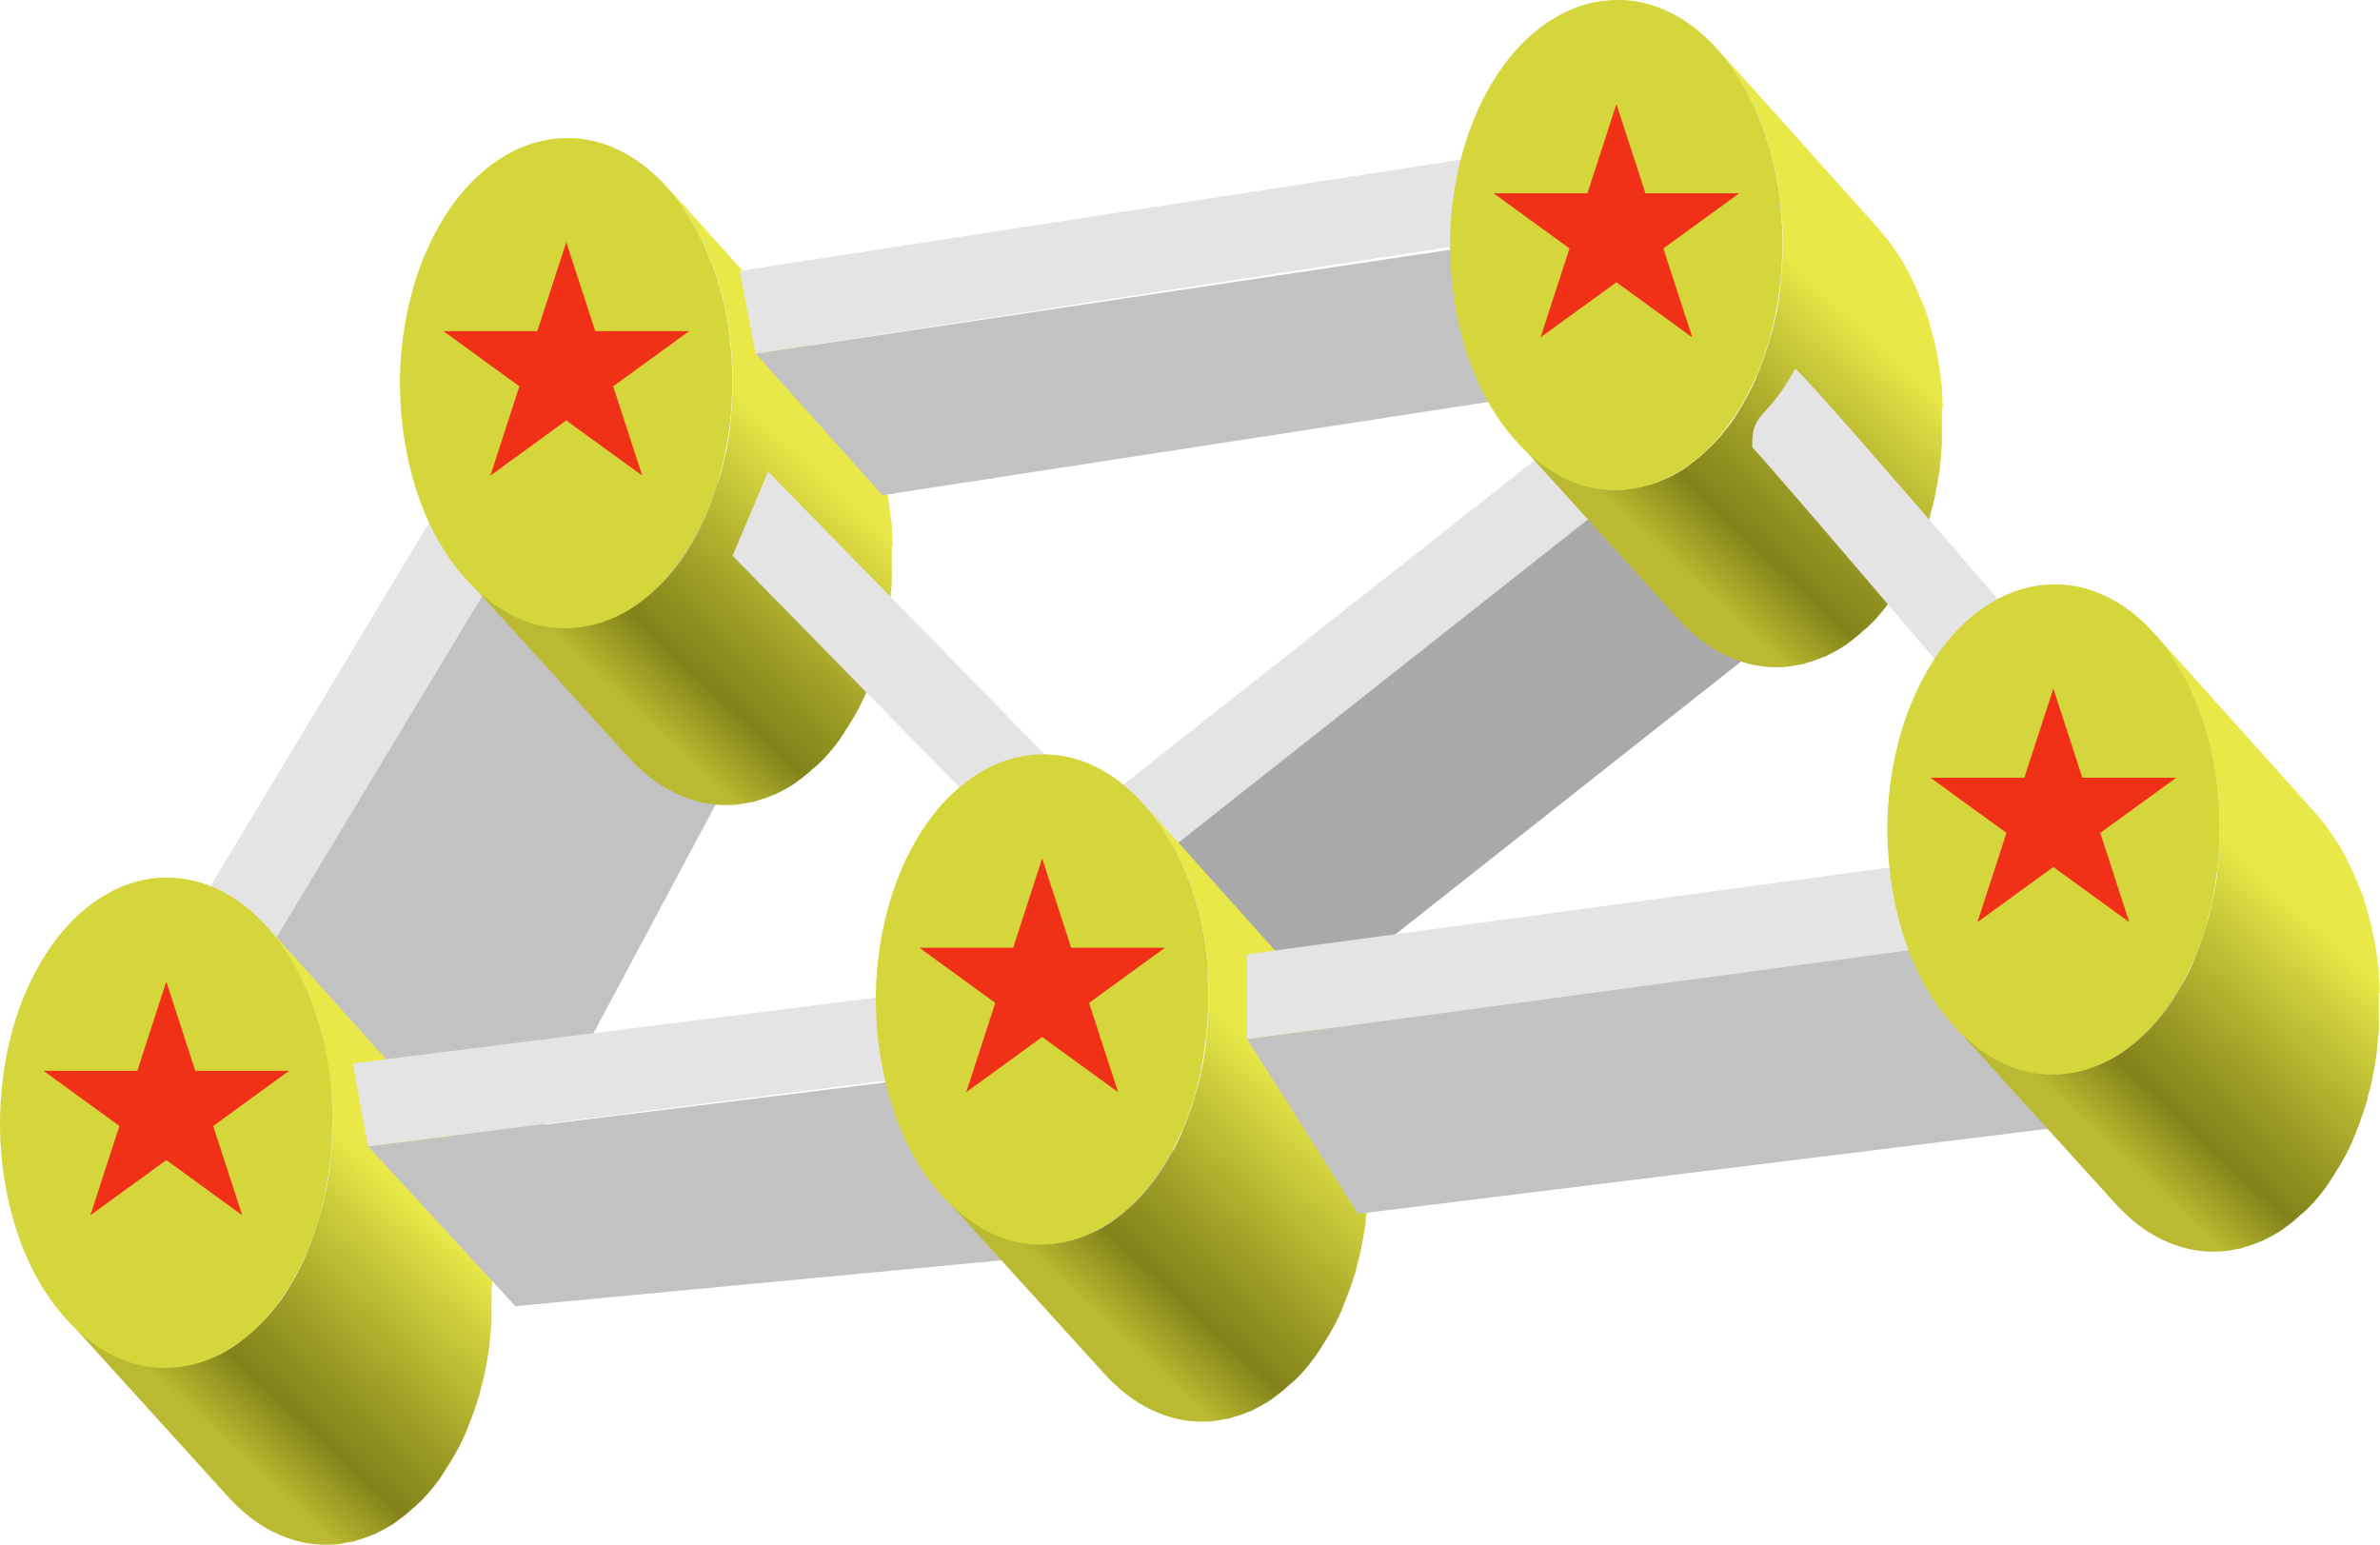
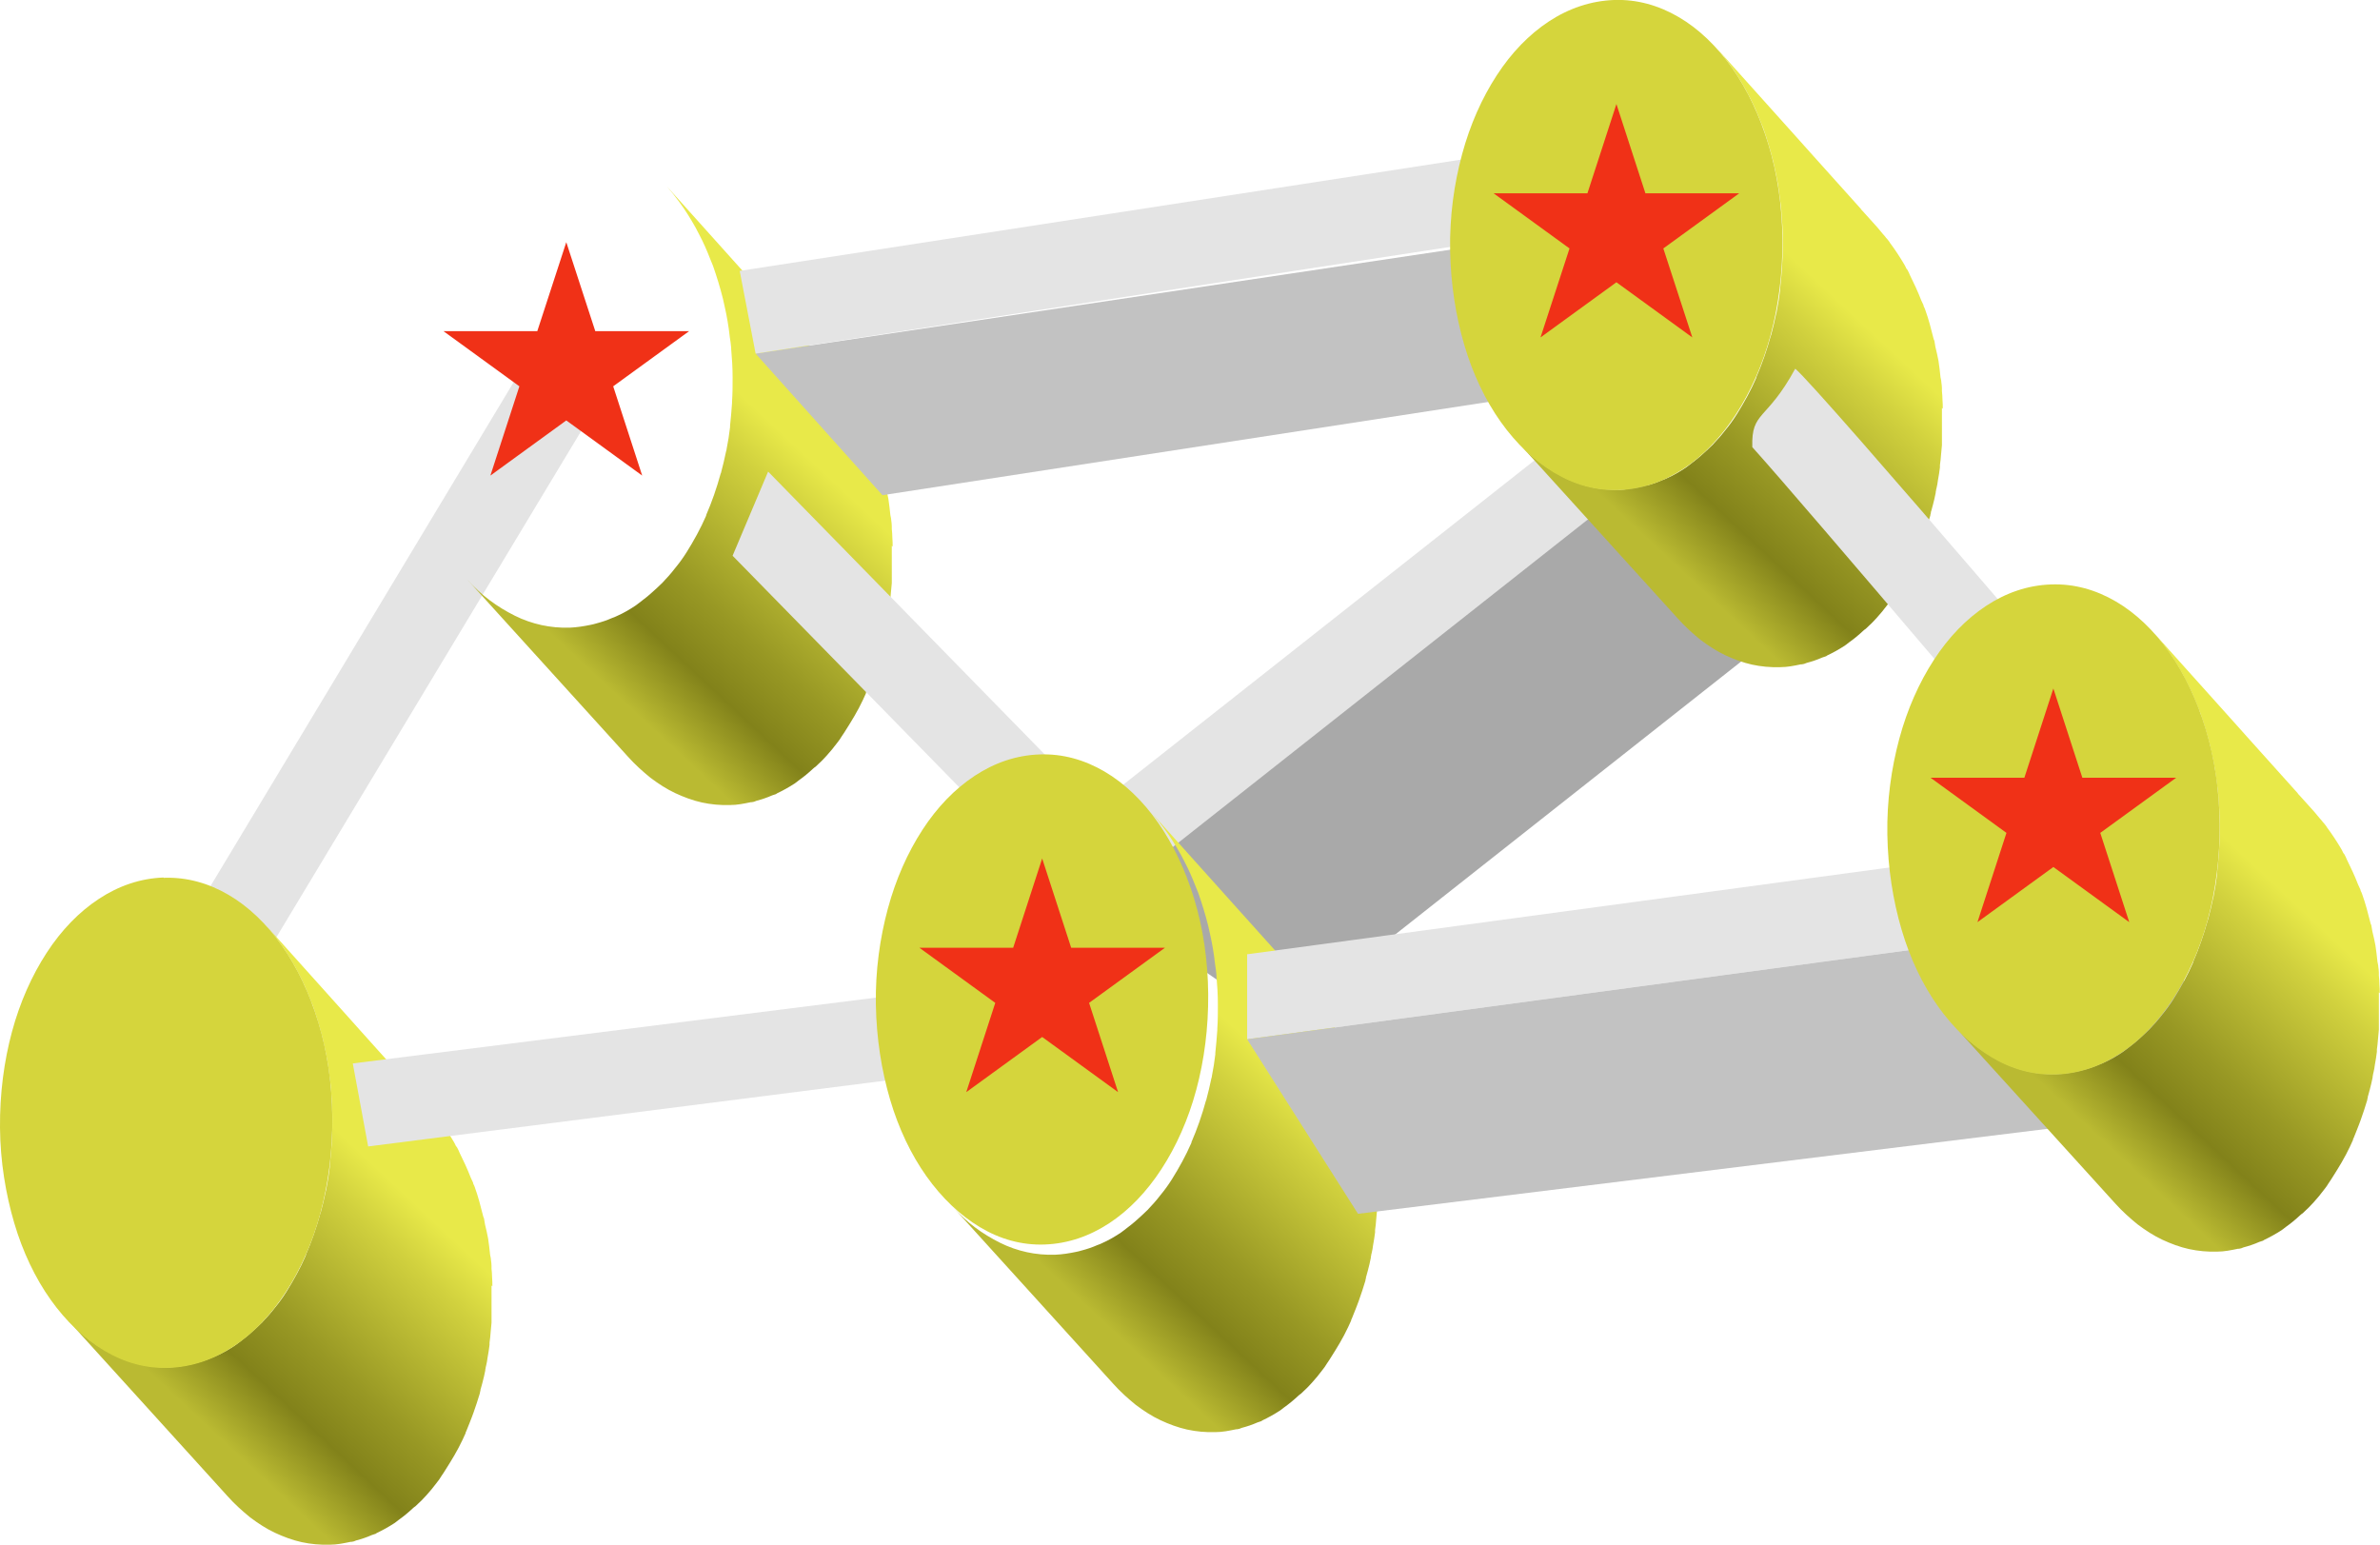
<svg xmlns="http://www.w3.org/2000/svg" xmlns:xlink="http://www.w3.org/1999/xlink" id="_レイヤー_2" data-name="レイヤー 2" viewBox="0 0 83.72 54.35">
  <defs>
    <style>
      .cls-1 {
        fill: url(#_名称未設定グラデーション_16-2);
      }

      .cls-1, .cls-2, .cls-3, .cls-4, .cls-5, .cls-6, .cls-7, .cls-8, .cls-9, .cls-10 {
        stroke-width: 0px;
      }

      .cls-2 {
        fill: url(#_名称未設定グラデーション_16-3);
      }

      .cls-3 {
        fill: url(#_名称未設定グラデーション_16-5);
      }

      .cls-4 {
        fill: url(#_名称未設定グラデーション_16-4);
      }

      .cls-5 {
        fill: #c2c2c2;
      }

      .cls-6 {
        fill: #a9a9a9;
      }

      .cls-7 {
        fill: url(#_名称未設定グラデーション_16);
      }

      .cls-8 {
        fill: #d5d53c;
      }

      .cls-9 {
        fill: #e4e4e4;
      }

      .cls-11 {
        isolation: isolate;
      }

      .cls-10 {
        fill: #f03117;
      }
    </style>
    <linearGradient id="_名称未設定グラデーション_16" data-name="名称未設定グラデーション 16" x1="20.21" y1="23.08" x2="27.52" y2="15.24" gradientUnits="userSpaceOnUse">
      <stop offset="0" stop-color="#baba32" />
      <stop offset=".23" stop-color="#82821a" />
      <stop offset=".43" stop-color="#989824" />
      <stop offset=".85" stop-color="#d1d13e" />
      <stop offset="1" stop-color="#e8e949" />
    </linearGradient>
    <linearGradient id="_名称未設定グラデーション_16-2" data-name="名称未設定グラデーション 16" x1="6.13" y1="49.1" x2="13.45" y2="41.26" xlink:href="#_名称未設定グラデーション_16" />
    <linearGradient id="_名称未設定グラデーション_16-3" data-name="名称未設定グラデーション 16" x1="57.15" y1="18.22" x2="64.46" y2="10.38" xlink:href="#_名称未設定グラデーション_16" />
    <linearGradient id="_名称未設定グラデーション_16-4" data-name="名称未設定グラデーション 16" x1="36.95" y1="44.77" x2="44.26" y2="36.92" xlink:href="#_名称未設定グラデーション_16" />
    <linearGradient id="_名称未設定グラデーション_16-5" data-name="名称未設定グラデーション 16" x1="72.52" y1="38.78" x2="79.84" y2="30.94" xlink:href="#_名称未設定グラデーション_16" />
  </defs>
  <g id="_レイヤー_2-2" data-name="レイヤー 2">
    <g>
-       <polygon class="cls-5" points="21.15 13.99 29.57 20.07 17.5 42.67 7.29 37.01 21.15 13.99" />
      <polygon class="cls-9" points="7.29 37.01 21.15 13.99 21.57 13.93 19.1 11.73 1.63 40.77 7.29 37.01" />
      <g>
        <g class="cls-11">
          <path class="cls-7" d="M31.4,19.23c0-.1,0-.21-.01-.31,0-.1-.01-.21-.02-.31,0-.02,0-.04,0-.06,0-.01,0-.02,0-.04,0-.07-.01-.14-.02-.21,0-.06-.02-.12-.03-.18-.02-.19-.04-.38-.07-.57-.03-.17-.07-.33-.11-.5-.01-.06-.02-.12-.03-.18,0-.03-.02-.06-.03-.09-.09-.36-.18-.71-.3-1.04-.01-.04-.03-.07-.05-.11,0-.02-.01-.05-.02-.07-.02-.05-.05-.1-.07-.15-.12-.31-.26-.61-.4-.89-.02-.05-.04-.1-.07-.15-.01-.03-.03-.05-.05-.07-.02-.04-.04-.09-.07-.14-.16-.27-.33-.53-.51-.77-.01-.02-.02-.04-.04-.06-.03-.04-.06-.08-.1-.12-.03-.04-.06-.08-.1-.12-.03-.04-.07-.08-.1-.12-.03-.04-.07-.08-.1-.12l-.55-.61s-.01-.01-.02-.02c0,0-.01-.01-.01-.02l-1.76-1.96c-.11-.12-.22-.25-.33-.37l-2.97-3.31c.15.17.29.35.43.54.21.28.4.59.58.91.04.07.08.15.12.23.15.28.28.58.4.89.03.07.06.15.09.22.13.37.25.76.35,1.16.02.09.04.18.06.27.08.35.14.7.18,1.07.02.13.04.26.05.39,0,.01,0,.02,0,.04.03.33.05.66.05,1,0,.29,0,.57-.02.85,0,.02,0,.04,0,.05-.02.27-.04.53-.07.8,0,.02,0,.04,0,.05-.03.26-.07.51-.12.76,0,.03-.01.06-.02.09-.05.25-.11.49-.17.72,0,.02-.01.04-.02.06-.14.51-.31,1-.51,1.46,0,0,0,.01,0,.02-.2.46-.44.89-.69,1.29,0,0,0,0,0,0-.12.19-.25.37-.39.54-.01.02-.03.03-.04.05-.13.17-.27.32-.41.47,0,0-.01.02-.02.02-.1.1-.2.19-.31.29-.16.15-.33.28-.5.41-.04.03-.08.06-.12.09-.21.14-.43.27-.66.37-.06.03-.11.05-.17.07-.18.08-.36.14-.55.19-.07.02-.14.04-.2.05-.24.05-.49.09-.74.1-.34.01-.67-.02-.99-.09-.32-.07-.64-.18-.94-.33-.3-.15-.6-.33-.88-.54s-.55-.46-.8-.74h0s0,0,0,0l5.66,6.24c.25.28.52.52.79.74.28.21.57.4.87.54s.62.26.94.33c.32.07.65.1.99.09.25,0,.49-.05.73-.1.03,0,.06,0,.08-.01.04,0,.08-.03.12-.04.19-.05.37-.11.55-.19.04-.02.08-.02.12-.04.02,0,.03-.02.05-.03.21-.1.41-.21.61-.34.01,0,.03-.02.04-.03.01,0,.02-.01.03-.02.03-.02.06-.05.09-.07.17-.12.34-.26.5-.41.03-.03.06-.05.09-.07.07-.06.13-.13.2-.19,0,0,.01-.01.02-.02,0,0,.01-.01.02-.02.05-.05.1-.11.15-.16.06-.07.12-.14.19-.22.02-.03.05-.06.07-.09.01-.02.03-.03.04-.05.02-.03.05-.06.07-.09.06-.07.11-.15.16-.23.05-.07.1-.15.15-.23,0,0,0,0,0,0h0s0,0,0,0c.05-.08.1-.16.15-.24.05-.08.1-.17.15-.25.05-.09.1-.18.15-.27.05-.09.09-.19.14-.28.04-.08.07-.16.11-.24,0,0,0-.01,0-.02,0-.01.01-.02.02-.04.04-.1.08-.2.12-.3.04-.11.09-.22.13-.34.04-.11.08-.23.12-.35.04-.12.07-.23.11-.35,0-.03.01-.06.02-.09,0,0,0,0,0-.02,0-.01,0-.03.01-.04.02-.07.04-.14.06-.22.04-.14.07-.29.1-.43,0-.02,0-.05.01-.07,0-.03.01-.06.02-.1.02-.09.04-.18.05-.28.03-.15.05-.3.07-.45,0,0,0-.02,0-.03,0-.02,0-.04,0-.05.02-.13.03-.25.04-.38.01-.11.02-.22.03-.32,0-.03,0-.06,0-.09,0-.02,0-.04,0-.06,0-.06,0-.12,0-.18,0-.11,0-.22,0-.33,0-.11,0-.22,0-.33,0-.11,0-.21,0-.32Z" />
-           <path class="cls-8" d="M19.83,4.86c.81-.03,1.58.19,2.28.6s1.34,1.02,1.88,1.79.97,1.68,1.28,2.7.48,2.15.49,3.34-.14,2.33-.42,3.37-.7,1.98-1.22,2.78-1.14,1.45-1.84,1.91-1.46.72-2.27.75-1.58-.19-2.28-.61-1.34-1.03-1.88-1.79-.98-1.68-1.28-2.7-.48-2.15-.5-3.34.14-2.33.42-3.37.7-1.98,1.22-2.78,1.14-1.44,1.84-1.9,1.46-.72,2.27-.75Z" />
        </g>
        <polygon class="cls-10" points="19.92 8.52 20.94 11.65 24.24 11.65 21.57 13.59 22.59 16.73 19.92 14.79 17.25 16.73 18.27 13.59 15.6 11.65 18.9 11.65 19.92 8.52" />
      </g>
      <polygon class="cls-5" points="31.04 17.42 61.64 12.71 52.78 8.52 26.58 12.44 31.04 17.42" />
      <polygon class="cls-9" points="26.58 12.44 52.81 8.41 54.09 5.2 26.02 9.53 26.58 12.44" />
      <polygon class="cls-9" points="55.34 15.12 57.1 17.45 38.27 32.32 25.77 19.55 27.02 16.59 38.54 28.37 55.34 15.12" />
      <polygon class="cls-6" points="57.66 16.85 63.86 21.21 45.08 36.03 38.82 31.72 57.66 16.85" />
      <g>
        <g class="cls-11">
          <path class="cls-1" d="M17.32,45.25c0-.1,0-.21-.01-.31,0-.1-.01-.21-.02-.31,0-.02,0-.04,0-.06,0-.01,0-.02,0-.04,0-.07-.01-.14-.02-.21,0-.06-.02-.12-.03-.18-.02-.19-.04-.38-.07-.57-.03-.17-.07-.33-.11-.5-.01-.06-.02-.12-.03-.18,0-.03-.02-.06-.03-.09-.09-.36-.18-.71-.3-1.04-.01-.04-.03-.07-.05-.11,0-.02-.01-.05-.02-.07-.02-.05-.05-.1-.07-.15-.12-.31-.26-.61-.4-.89-.02-.05-.04-.1-.07-.15-.01-.03-.03-.05-.05-.07-.02-.04-.04-.09-.07-.14-.16-.27-.33-.53-.51-.77-.01-.02-.02-.04-.04-.06-.03-.04-.06-.08-.1-.12-.03-.04-.06-.08-.1-.12-.03-.04-.07-.08-.1-.12-.03-.04-.07-.08-.1-.12l-.55-.61s-.01-.01-.02-.02c0,0-.01-.01-.01-.02l-1.76-1.96c-.11-.12-.22-.25-.33-.37l-2.97-3.31c.15.17.29.35.43.54.21.28.4.59.58.91.04.07.08.15.12.23.15.28.28.58.4.89.03.07.06.15.09.22.13.37.25.76.35,1.16.02.09.04.18.06.27.08.35.14.7.18,1.07.02.13.04.26.05.39,0,.01,0,.02,0,.04.03.33.05.66.05,1,0,.29,0,.57-.02.85,0,.02,0,.04,0,.05-.02.27-.04.53-.07.8,0,.02,0,.04,0,.05-.03.26-.07.51-.12.76,0,.03-.01.06-.02.09-.05.25-.11.49-.17.72,0,.02-.01.04-.02.06-.14.51-.31,1-.51,1.46,0,0,0,.01,0,.02-.2.46-.44.89-.69,1.29,0,0,0,0,0,0-.12.19-.25.37-.39.54-.01.02-.03.03-.04.05-.13.17-.27.32-.41.47,0,0-.01.02-.02.02-.1.1-.2.19-.31.29-.16.15-.33.28-.5.41-.04.03-.08.06-.12.09-.21.14-.43.27-.66.37-.06.03-.11.05-.17.07-.18.08-.36.14-.55.19-.07.02-.14.04-.2.05-.24.05-.49.09-.74.1-.34.01-.67-.02-.99-.09-.32-.07-.64-.18-.94-.33-.3-.15-.6-.33-.88-.54s-.55-.46-.8-.74h0s0,0,0,0l5.66,6.24c.25.28.52.52.79.74.28.21.57.4.87.54s.62.26.94.33c.32.07.65.1.99.09.25,0,.49-.05.73-.1.03,0,.06,0,.08-.01.04,0,.08-.03.12-.04.19-.05.37-.11.55-.19.04-.02.08-.02.12-.04.02,0,.03-.02.05-.03.21-.1.41-.21.61-.34.01,0,.03-.02.04-.03.01,0,.02-.01.03-.02.03-.02.06-.05.09-.07.17-.12.34-.26.5-.41.03-.03.06-.05.09-.07.07-.06.13-.13.2-.19,0,0,.01-.01.02-.02,0,0,.01-.01.02-.02.05-.05.1-.11.15-.16.06-.07.12-.14.19-.22.02-.03.05-.06.07-.09.01-.02.03-.03.04-.05.02-.03.05-.06.07-.09.06-.07.11-.15.16-.23.05-.07.1-.15.15-.23,0,0,0,0,0,0h0s0,0,0,0c.05-.08.1-.16.15-.24.05-.08.1-.17.15-.25.05-.09.1-.18.15-.27.05-.09.09-.19.14-.28.04-.08.07-.16.11-.24,0,0,0-.01,0-.02,0-.01.01-.02.02-.04.04-.1.08-.2.12-.3.04-.11.09-.22.13-.34.04-.11.08-.23.12-.35.04-.12.07-.23.11-.35,0-.03.01-.06.02-.09,0,0,0,0,0-.02,0-.01,0-.03.01-.04.02-.07.04-.14.06-.22.04-.14.07-.29.1-.43,0-.02,0-.05.01-.07,0-.03.01-.06.02-.1.02-.09.04-.18.05-.28.03-.15.05-.3.07-.45,0,0,0-.02,0-.03,0-.02,0-.04,0-.05.02-.13.03-.25.04-.38.01-.11.02-.22.03-.32,0-.03,0-.06,0-.09,0-.02,0-.04,0-.06,0-.06,0-.12,0-.18,0-.11,0-.22,0-.33,0-.11,0-.22,0-.33,0-.11,0-.21,0-.32Z" />
          <path class="cls-8" d="M5.76,30.88c.81-.03,1.58.19,2.28.6s1.34,1.02,1.88,1.79.97,1.68,1.28,2.7.48,2.15.49,3.34-.14,2.33-.42,3.37-.7,1.98-1.22,2.78-1.14,1.45-1.84,1.91-1.46.72-2.27.75-1.58-.19-2.28-.61-1.34-1.03-1.88-1.79-.98-1.68-1.28-2.7S.01,40.86,0,39.67s.14-2.33.42-3.37.7-1.98,1.22-2.78,1.14-1.44,1.84-1.9,1.46-.72,2.27-.75Z" />
        </g>
-         <polygon class="cls-10" points="5.85 34.53 6.87 37.67 10.17 37.67 7.5 39.61 8.52 42.75 5.85 40.81 3.18 42.75 4.2 39.61 1.53 37.67 4.83 37.67 5.85 34.53" />
      </g>
      <g>
        <g class="cls-11">
          <path class="cls-2" d="M68.34,14.38c0-.1,0-.21-.01-.31,0-.1-.01-.21-.02-.31,0-.02,0-.04,0-.06,0-.01,0-.02,0-.04,0-.07-.01-.14-.02-.21,0-.06-.02-.12-.03-.18-.02-.19-.04-.38-.07-.57-.03-.17-.07-.33-.11-.5-.01-.06-.02-.12-.03-.18,0-.03-.02-.06-.03-.09-.09-.36-.18-.71-.3-1.04-.01-.04-.03-.07-.05-.11,0-.02-.01-.05-.02-.07-.02-.05-.05-.1-.07-.15-.12-.31-.26-.61-.4-.89-.02-.05-.04-.1-.07-.15-.01-.03-.03-.05-.05-.07-.02-.04-.04-.09-.07-.14-.16-.27-.33-.53-.51-.77-.01-.02-.02-.04-.04-.06-.03-.04-.06-.08-.1-.12-.03-.04-.06-.08-.1-.12-.03-.04-.07-.08-.1-.12-.03-.04-.07-.08-.1-.12l-.55-.61s-.01-.01-.02-.02c0,0-.01-.01-.01-.02l-1.76-1.96c-.11-.12-.22-.25-.33-.37l-2.97-3.31c.15.17.29.35.43.54.21.28.4.59.58.91.04.07.08.15.12.23.15.28.28.58.4.89.03.07.06.15.09.22.13.37.25.76.35,1.16.02.09.04.18.06.27.08.35.14.7.18,1.07.02.13.04.26.05.39,0,.01,0,.02,0,.04.03.33.05.66.05,1,0,.29,0,.57-.02.85,0,.02,0,.04,0,.05-.02.27-.04.53-.07.8,0,.02,0,.04,0,.05-.03.26-.07.51-.12.76,0,.03-.01.06-.02.09-.05.25-.11.49-.17.72,0,.02-.01.04-.02.06-.14.51-.31,1-.51,1.46,0,0,0,.01,0,.02-.2.46-.44.89-.69,1.29,0,0,0,0,0,0-.12.19-.25.37-.39.54-.01.02-.03.03-.04.05-.13.17-.27.32-.41.47,0,0-.01.02-.02.02-.1.1-.2.19-.31.29-.16.15-.33.28-.5.41-.04.03-.08.06-.12.09-.21.14-.43.27-.66.37-.06.03-.11.05-.17.07-.18.08-.36.14-.55.19-.07.02-.14.04-.2.05-.24.05-.49.09-.74.1-.34.01-.67-.02-.99-.09-.32-.07-.64-.18-.94-.33-.3-.15-.6-.33-.88-.54s-.55-.46-.8-.74h0s0,0,0,0l5.66,6.24c.25.28.52.52.79.74.28.21.57.4.87.54s.62.26.94.33c.32.07.65.1.99.09.25,0,.49-.05.73-.1.03,0,.06,0,.08-.01.04,0,.08-.03.12-.04.19-.05.37-.11.55-.19.04-.02.08-.02.12-.04.02,0,.03-.02.05-.03.21-.1.41-.21.61-.34.01,0,.03-.02.04-.03.01,0,.02-.01.03-.02.03-.02.06-.05.09-.07.17-.12.34-.26.5-.41.03-.03.06-.05.09-.07.07-.06.13-.13.2-.19,0,0,.01-.01.02-.02,0,0,.01-.01.02-.02.05-.05.1-.11.15-.16.06-.07.12-.14.19-.22.02-.03.05-.06.07-.09.01-.02.03-.03.04-.05.02-.03.05-.06.07-.09.06-.07.11-.15.16-.23.05-.07.1-.15.15-.23,0,0,0,0,0,0h0s0,0,0,0c.05-.08.1-.16.15-.24.05-.08.1-.17.15-.25.05-.09.1-.18.15-.27.05-.09.09-.19.14-.28.04-.08.07-.16.11-.24,0,0,0-.01,0-.02,0-.01.01-.02.02-.04.04-.1.08-.2.12-.3.04-.11.09-.22.13-.34.04-.11.08-.23.12-.35.04-.12.07-.23.11-.35,0-.03.01-.06.02-.09,0,0,0,0,0-.02,0-.01,0-.03.01-.04.02-.07.04-.14.06-.22.04-.14.07-.29.1-.43,0-.02,0-.05.01-.07,0-.03.01-.06.02-.1.02-.09.04-.18.05-.28.03-.15.05-.3.07-.45,0,0,0-.02,0-.03,0-.02,0-.04,0-.05.02-.13.03-.25.04-.38.01-.11.02-.22.03-.32,0-.03,0-.06,0-.09,0-.02,0-.04,0-.06,0-.06,0-.12,0-.18,0-.11,0-.22,0-.33,0-.11,0-.22,0-.33,0-.11,0-.21,0-.32Z" />
          <path class="cls-8" d="M56.77,0c.81-.03,1.58.19,2.28.6s1.34,1.02,1.88,1.79.97,1.68,1.28,2.7.48,2.15.49,3.34-.14,2.33-.42,3.37-.7,1.98-1.22,2.78-1.14,1.45-1.84,1.91-1.46.72-2.27.75-1.58-.19-2.28-.61-1.34-1.03-1.88-1.79-.98-1.68-1.28-2.7-.48-2.15-.5-3.34.14-2.33.42-3.37.7-1.98,1.22-2.78,1.14-1.44,1.84-1.9S55.97.03,56.77,0Z" />
        </g>
        <polygon class="cls-10" points="56.86 3.66 57.88 6.8 61.18 6.8 58.51 8.74 59.53 11.87 56.86 9.93 54.19 11.87 55.21 8.74 52.54 6.8 55.84 6.8 56.86 3.66" />
      </g>
      <path class="cls-9" d="M63.15,12.97c-1.01,1.86-1.55,1.48-1.51,2.76,1.79,1.98,11.34,13.26,11.34,13.26l2.91-1.35s-11.92-14-12.74-14.67Z" />
      <polygon class="cls-9" points="32.92 34.83 12.41 37.41 12.95 40.33 38.49 37.08 32.92 34.83" />
-       <polygon class="cls-5" points="18.13 45.95 43.13 43.59 39.22 37.08 12.95 40.33 18.13 45.95" />
      <g>
        <g class="cls-11">
-           <path class="cls-4" d="M48.14,40.92c0-.1,0-.21-.01-.31,0-.1-.01-.21-.02-.31,0-.02,0-.04,0-.06,0-.01,0-.02,0-.04,0-.07-.01-.14-.02-.21,0-.06-.02-.12-.03-.18-.02-.19-.04-.38-.07-.57-.03-.17-.07-.33-.11-.5-.01-.06-.02-.12-.03-.18,0-.03-.02-.06-.03-.09-.09-.36-.18-.71-.3-1.04-.01-.04-.03-.07-.05-.11,0-.02-.01-.05-.02-.07-.02-.05-.05-.1-.07-.15-.12-.31-.26-.61-.4-.89-.02-.05-.04-.1-.07-.15-.01-.03-.03-.05-.05-.07-.02-.04-.04-.09-.07-.14-.16-.27-.33-.53-.51-.77-.01-.02-.02-.04-.04-.06-.03-.04-.06-.08-.1-.12-.03-.04-.06-.08-.1-.12-.03-.04-.07-.08-.1-.12-.03-.04-.07-.08-.1-.12l-.55-.61s-.01-.01-.02-.02c0,0-.01-.01-.01-.02l-1.76-1.96c-.11-.12-.22-.25-.33-.37l-2.97-3.31c.15.17.29.35.43.54.21.28.4.59.58.91.04.07.08.15.12.23.15.28.28.58.4.89.03.07.06.15.09.22.13.37.25.76.35,1.16.02.09.04.18.06.27.08.35.14.7.18,1.07.02.13.04.26.05.39,0,.01,0,.02,0,.04.03.33.05.66.05,1,0,.29,0,.57-.02.85,0,.02,0,.04,0,.05-.02.27-.04.53-.07.8,0,.02,0,.04,0,.05-.03.26-.07.51-.12.76,0,.03-.01.06-.02.09-.05.25-.11.49-.17.72,0,.02-.01.04-.02.06-.14.51-.31,1-.51,1.46,0,0,0,.01,0,.02-.2.46-.44.89-.69,1.29,0,0,0,0,0,0-.12.19-.25.37-.39.54-.01.02-.03.03-.04.05-.13.17-.27.32-.41.47,0,0-.01.02-.02.02-.1.1-.2.19-.31.29-.16.15-.33.28-.5.41-.04.03-.08.06-.12.09-.21.14-.43.27-.66.37-.06.03-.11.05-.17.07-.18.08-.36.14-.55.19-.07.02-.14.04-.2.05-.24.05-.49.09-.74.1-.34.01-.67-.02-.99-.09-.32-.07-.64-.18-.94-.33-.3-.15-.6-.33-.88-.54s-.55-.46-.8-.74h0s0,0,0,0l5.66,6.24c.25.28.52.52.79.74.28.21.57.4.87.54s.62.26.94.33c.32.07.65.1.99.09.25,0,.49-.05.73-.1.03,0,.06,0,.08-.01.04,0,.08-.03.12-.04.19-.05.37-.11.55-.19.04-.02.08-.02.12-.04.02,0,.03-.02.05-.03.21-.1.41-.21.61-.34.01,0,.03-.02.04-.03.01,0,.02-.01.03-.02.03-.02.06-.05.09-.07.17-.12.34-.26.5-.41.03-.03.06-.05.09-.07.07-.06.13-.13.2-.19,0,0,.01-.01.02-.02,0,0,.01-.01.02-.02.05-.05.1-.11.15-.16.06-.07.12-.14.19-.22.02-.03.05-.06.07-.09.01-.02.03-.03.04-.05.02-.03.05-.06.07-.09.06-.07.11-.15.16-.23.05-.07.1-.15.15-.23,0,0,0,0,0,0h0s0,0,0,0c.05-.08.1-.16.15-.24.05-.08.1-.17.15-.25.05-.09.1-.18.15-.27.05-.09.09-.19.14-.28.04-.08.07-.16.11-.24,0,0,0-.01,0-.02,0-.01.01-.02.02-.04.04-.1.08-.2.12-.3.04-.11.09-.22.13-.34.04-.11.08-.23.12-.35.04-.12.07-.23.11-.35,0-.03.01-.06.02-.09,0,0,0,0,0-.02,0-.01,0-.03.01-.04.02-.07.04-.14.06-.22.04-.14.07-.29.1-.43,0-.02,0-.05.01-.07,0-.03.01-.06.02-.1.02-.09.04-.18.05-.28.03-.15.05-.3.07-.45,0,0,0-.02,0-.03,0-.02,0-.04,0-.05.02-.13.03-.25.04-.38.01-.11.02-.22.03-.32,0-.03,0-.06,0-.09,0-.02,0-.04,0-.06,0-.06,0-.12,0-.18,0-.11,0-.22,0-.33,0-.11,0-.22,0-.33,0-.11,0-.21,0-.32Z" />
+           <path class="cls-4" d="M48.14,40.92c0-.1,0-.21-.01-.31,0-.1-.01-.21-.02-.31,0-.02,0-.04,0-.06,0-.01,0-.02,0-.04,0-.07-.01-.14-.02-.21,0-.06-.02-.12-.03-.18-.02-.19-.04-.38-.07-.57-.03-.17-.07-.33-.11-.5-.01-.06-.02-.12-.03-.18,0-.03-.02-.06-.03-.09-.09-.36-.18-.71-.3-1.04-.01-.04-.03-.07-.05-.11,0-.02-.01-.05-.02-.07-.02-.05-.05-.1-.07-.15-.12-.31-.26-.61-.4-.89-.02-.05-.04-.1-.07-.15-.01-.03-.03-.05-.05-.07-.02-.04-.04-.09-.07-.14-.16-.27-.33-.53-.51-.77-.01-.02-.02-.04-.04-.06-.03-.04-.06-.08-.1-.12-.03-.04-.06-.08-.1-.12-.03-.04-.07-.08-.1-.12-.03-.04-.07-.08-.1-.12l-.55-.61s-.01-.01-.02-.02c0,0-.01-.01-.01-.02l-1.76-1.96l-2.97-3.31c.15.17.29.35.43.54.21.28.4.59.58.91.04.07.08.15.12.23.15.28.28.58.4.89.03.07.06.15.09.22.13.37.25.76.35,1.16.02.09.04.18.06.27.08.35.14.7.18,1.07.02.13.04.26.05.39,0,.01,0,.02,0,.04.03.33.05.66.05,1,0,.29,0,.57-.02.85,0,.02,0,.04,0,.05-.02.27-.04.53-.07.8,0,.02,0,.04,0,.05-.03.26-.07.51-.12.76,0,.03-.01.06-.02.09-.05.25-.11.49-.17.72,0,.02-.01.04-.02.06-.14.51-.31,1-.51,1.46,0,0,0,.01,0,.02-.2.46-.44.89-.69,1.29,0,0,0,0,0,0-.12.19-.25.37-.39.54-.01.02-.03.03-.04.05-.13.17-.27.32-.41.47,0,0-.01.02-.02.02-.1.1-.2.19-.31.29-.16.15-.33.28-.5.41-.04.03-.08.06-.12.09-.21.14-.43.27-.66.37-.06.03-.11.05-.17.07-.18.08-.36.14-.55.19-.07.02-.14.04-.2.05-.24.05-.49.09-.74.1-.34.01-.67-.02-.99-.09-.32-.07-.64-.18-.94-.33-.3-.15-.6-.33-.88-.54s-.55-.46-.8-.74h0s0,0,0,0l5.66,6.24c.25.28.52.52.79.74.28.21.57.4.87.54s.62.26.94.33c.32.07.65.1.99.09.25,0,.49-.05.73-.1.03,0,.06,0,.08-.01.04,0,.08-.03.12-.04.19-.05.37-.11.55-.19.04-.02.08-.02.12-.04.02,0,.03-.02.05-.03.21-.1.41-.21.61-.34.01,0,.03-.02.04-.03.01,0,.02-.01.03-.02.03-.02.06-.05.09-.07.17-.12.34-.26.5-.41.03-.03.06-.05.09-.07.07-.06.13-.13.2-.19,0,0,.01-.01.02-.02,0,0,.01-.01.02-.02.05-.05.1-.11.15-.16.06-.07.12-.14.19-.22.02-.03.05-.06.07-.09.01-.02.03-.03.04-.05.02-.03.05-.06.07-.09.06-.07.11-.15.16-.23.05-.07.1-.15.15-.23,0,0,0,0,0,0h0s0,0,0,0c.05-.08.1-.16.15-.24.05-.08.1-.17.15-.25.05-.09.1-.18.15-.27.05-.09.09-.19.14-.28.04-.08.07-.16.11-.24,0,0,0-.01,0-.02,0-.01.01-.02.02-.04.04-.1.08-.2.12-.3.04-.11.09-.22.13-.34.04-.11.08-.23.12-.35.04-.12.07-.23.11-.35,0-.03.01-.06.02-.09,0,0,0,0,0-.02,0-.01,0-.03.01-.04.02-.07.04-.14.06-.22.04-.14.07-.29.1-.43,0-.02,0-.05.01-.07,0-.03.01-.06.02-.1.02-.09.04-.18.05-.28.03-.15.05-.3.07-.45,0,0,0-.02,0-.03,0-.02,0-.04,0-.05.02-.13.03-.25.04-.38.01-.11.02-.22.03-.32,0-.03,0-.06,0-.09,0-.02,0-.04,0-.06,0-.06,0-.12,0-.18,0-.11,0-.22,0-.33,0-.11,0-.22,0-.33,0-.11,0-.21,0-.32Z" />
          <path class="cls-8" d="M36.57,26.54c.81-.03,1.58.19,2.28.6s1.34,1.02,1.88,1.79.97,1.68,1.28,2.7.48,2.15.49,3.34-.14,2.33-.42,3.37-.7,1.98-1.22,2.78-1.14,1.45-1.84,1.91-1.46.72-2.27.75-1.58-.19-2.28-.61-1.34-1.03-1.88-1.79-.98-1.68-1.28-2.7-.48-2.15-.5-3.34.14-2.33.42-3.37.7-1.98,1.22-2.78,1.14-1.44,1.84-1.9,1.46-.72,2.27-.75Z" />
        </g>
        <polygon class="cls-10" points="36.66 30.2 37.68 33.34 40.98 33.34 38.31 35.28 39.33 38.42 36.66 36.48 33.99 38.42 35.01 35.28 32.34 33.34 35.64 33.34 36.66 30.2" />
      </g>
      <polygon class="cls-9" points="43.87 36.56 75.5 32.3 69.92 30.05 43.87 33.57 43.87 36.56" />
      <polygon class="cls-5" points="47.77 42.7 79.41 38.8 75.5 32.3 43.87 36.56 47.77 42.7" />
      <g>
        <g class="cls-11">
          <path class="cls-3" d="M83.71,34.94c0-.1,0-.21-.01-.31,0-.1-.01-.21-.02-.31,0-.02,0-.04,0-.06,0-.01,0-.02,0-.04,0-.07-.01-.14-.02-.21,0-.06-.02-.12-.03-.18-.02-.19-.04-.38-.07-.57-.03-.17-.07-.33-.11-.5-.01-.06-.02-.12-.03-.18,0-.03-.02-.06-.03-.09-.09-.36-.18-.71-.3-1.04-.01-.04-.03-.07-.05-.11,0-.02-.01-.05-.02-.07-.02-.05-.05-.1-.07-.15-.12-.31-.26-.61-.4-.89-.02-.05-.04-.1-.07-.15-.01-.03-.03-.05-.05-.07-.02-.04-.04-.09-.07-.14-.16-.27-.33-.53-.51-.77-.01-.02-.02-.04-.04-.06-.03-.04-.06-.08-.1-.12-.03-.04-.06-.08-.1-.12-.03-.04-.07-.08-.1-.12-.03-.04-.07-.08-.1-.12l-.55-.61s-.01-.01-.02-.02c0,0-.01-.01-.01-.02l-1.76-1.96c-.11-.12-.22-.25-.33-.37l-2.97-3.31c.15.17.29.35.43.54.21.28.4.59.58.91.04.07.08.15.12.23.15.28.28.58.4.89.03.07.06.15.09.22.13.37.25.76.35,1.16.02.09.04.18.06.27.08.35.14.7.18,1.07.02.13.04.26.05.39,0,.01,0,.02,0,.04.03.33.05.66.05,1,0,.29,0,.57-.02.85,0,.02,0,.04,0,.05-.02.27-.04.53-.07.8,0,.02,0,.04,0,.05-.03.26-.07.51-.12.76,0,.03-.01.06-.02.09-.05.25-.11.49-.17.72,0,.02-.01.04-.02.06-.14.51-.31,1-.51,1.46,0,0,0,.01,0,.02-.2.46-.44.89-.69,1.29,0,0,0,0,0,0-.12.19-.25.37-.39.54-.01.02-.03.03-.04.05-.13.17-.27.32-.41.47,0,0-.01.02-.02.02-.1.1-.2.19-.31.29-.16.15-.33.28-.5.41-.04.03-.08.06-.12.09-.21.14-.43.27-.66.37-.06.03-.11.05-.17.07-.18.08-.36.14-.55.19-.07.02-.14.04-.2.05-.24.05-.49.09-.74.1-.34.01-.67-.02-.99-.09-.32-.07-.64-.18-.94-.33-.3-.15-.6-.33-.88-.54s-.55-.46-.8-.74h0s0,0,0,0l5.66,6.24c.25.28.52.52.79.74.28.21.57.4.87.54s.62.26.94.33c.32.07.65.1.99.09.25,0,.49-.05.73-.1.03,0,.06,0,.08-.01.04,0,.08-.03.12-.04.19-.05.37-.11.55-.19.04-.02.08-.02.12-.04.02,0,.03-.02.05-.03.21-.1.41-.21.61-.34.01,0,.03-.02.04-.03.01,0,.02-.01.03-.02.03-.02.06-.05.09-.07.17-.12.34-.26.5-.41.03-.03.06-.05.09-.07.07-.06.13-.13.2-.19,0,0,.01-.01.02-.02,0,0,.01-.01.02-.02.05-.05.1-.11.15-.16.06-.07.12-.14.19-.22.02-.03.05-.06.07-.09.01-.02.03-.03.04-.05.02-.03.05-.06.07-.09.06-.07.11-.15.16-.23.05-.07.1-.15.15-.23,0,0,0,0,0,0h0s0,0,0,0c.05-.08.1-.16.15-.24.05-.08.1-.17.15-.25.05-.09.1-.18.15-.27.05-.09.09-.19.14-.28.04-.08.07-.16.11-.24,0,0,0-.01,0-.02,0-.01.01-.02.02-.04.04-.1.08-.2.12-.3.04-.11.09-.22.13-.34.04-.11.08-.23.12-.35.04-.12.07-.23.11-.35,0-.03.01-.06.02-.09,0,0,0,0,0-.02,0-.01,0-.03.01-.04.02-.07.04-.14.06-.22.04-.14.07-.29.1-.43,0-.02,0-.05.01-.07,0-.03.01-.06.02-.1.02-.09.04-.18.05-.28.03-.15.05-.3.07-.45,0,0,0-.02,0-.03,0-.02,0-.04,0-.05.02-.13.03-.25.04-.38.01-.11.02-.22.03-.32,0-.03,0-.06,0-.09,0-.02,0-.04,0-.06,0-.06,0-.12,0-.18,0-.11,0-.22,0-.33,0-.11,0-.22,0-.33,0-.11,0-.21,0-.32Z" />
          <path class="cls-8" d="M72.15,20.56c.81-.03,1.58.19,2.28.6s1.34,1.02,1.88,1.79.97,1.68,1.28,2.7.48,2.15.49,3.34-.14,2.33-.42,3.37-.7,1.98-1.22,2.78-1.14,1.45-1.84,1.91-1.46.72-2.27.75-1.58-.19-2.28-.61-1.34-1.03-1.88-1.79-.98-1.68-1.28-2.7-.48-2.15-.5-3.34.14-2.33.42-3.37.7-1.98,1.22-2.78,1.14-1.44,1.84-1.9,1.46-.72,2.27-.75Z" />
        </g>
        <polygon class="cls-10" points="72.23 24.22 73.25 27.36 76.55 27.36 73.88 29.3 74.9 32.44 72.23 30.5 69.56 32.44 70.58 29.3 67.91 27.36 71.21 27.36 72.23 24.22" />
      </g>
    </g>
  </g>
</svg>